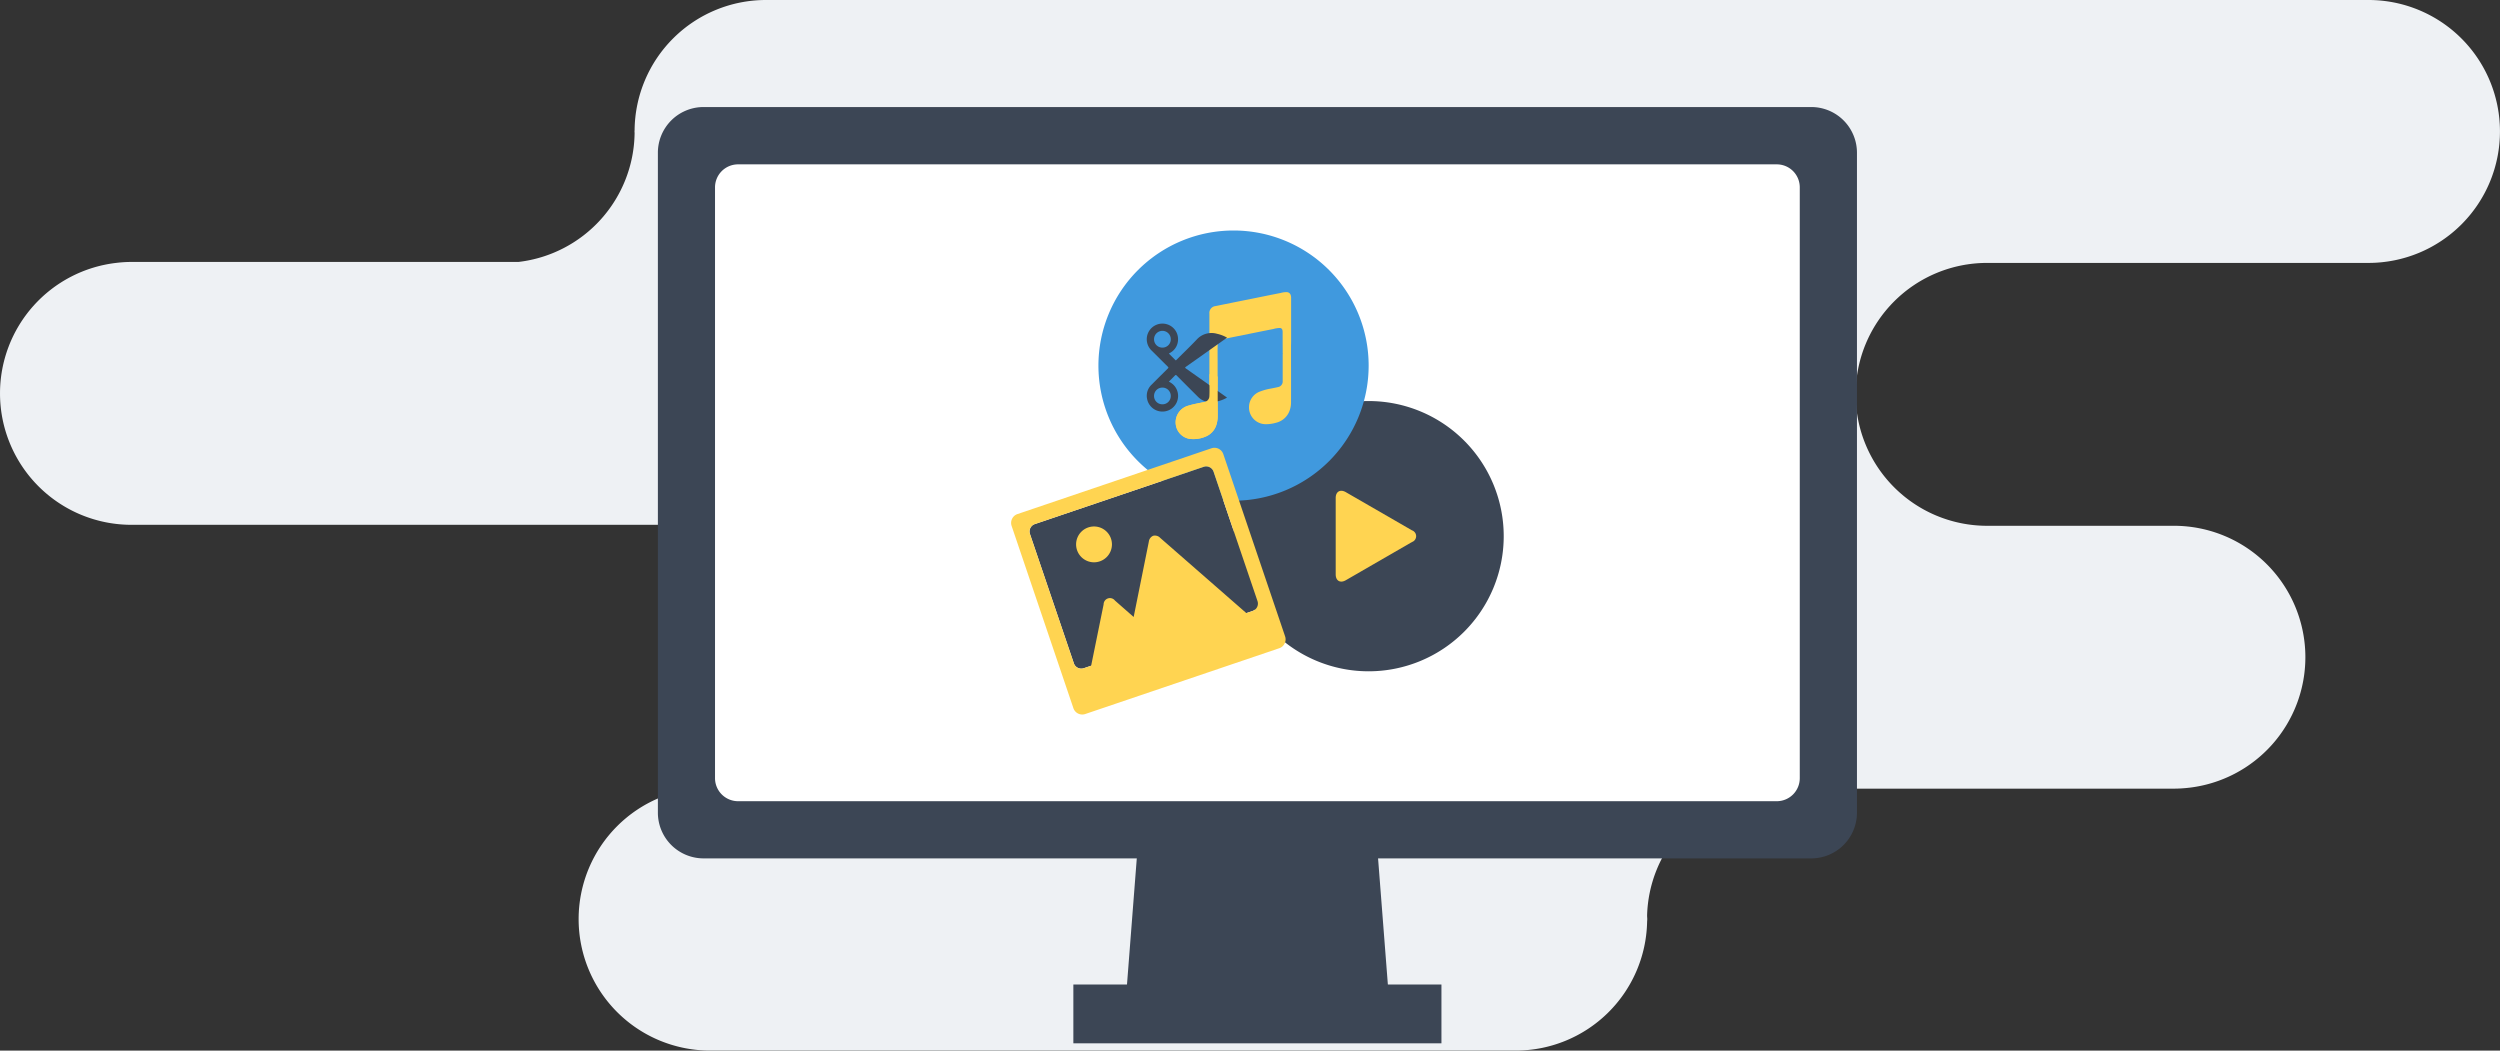
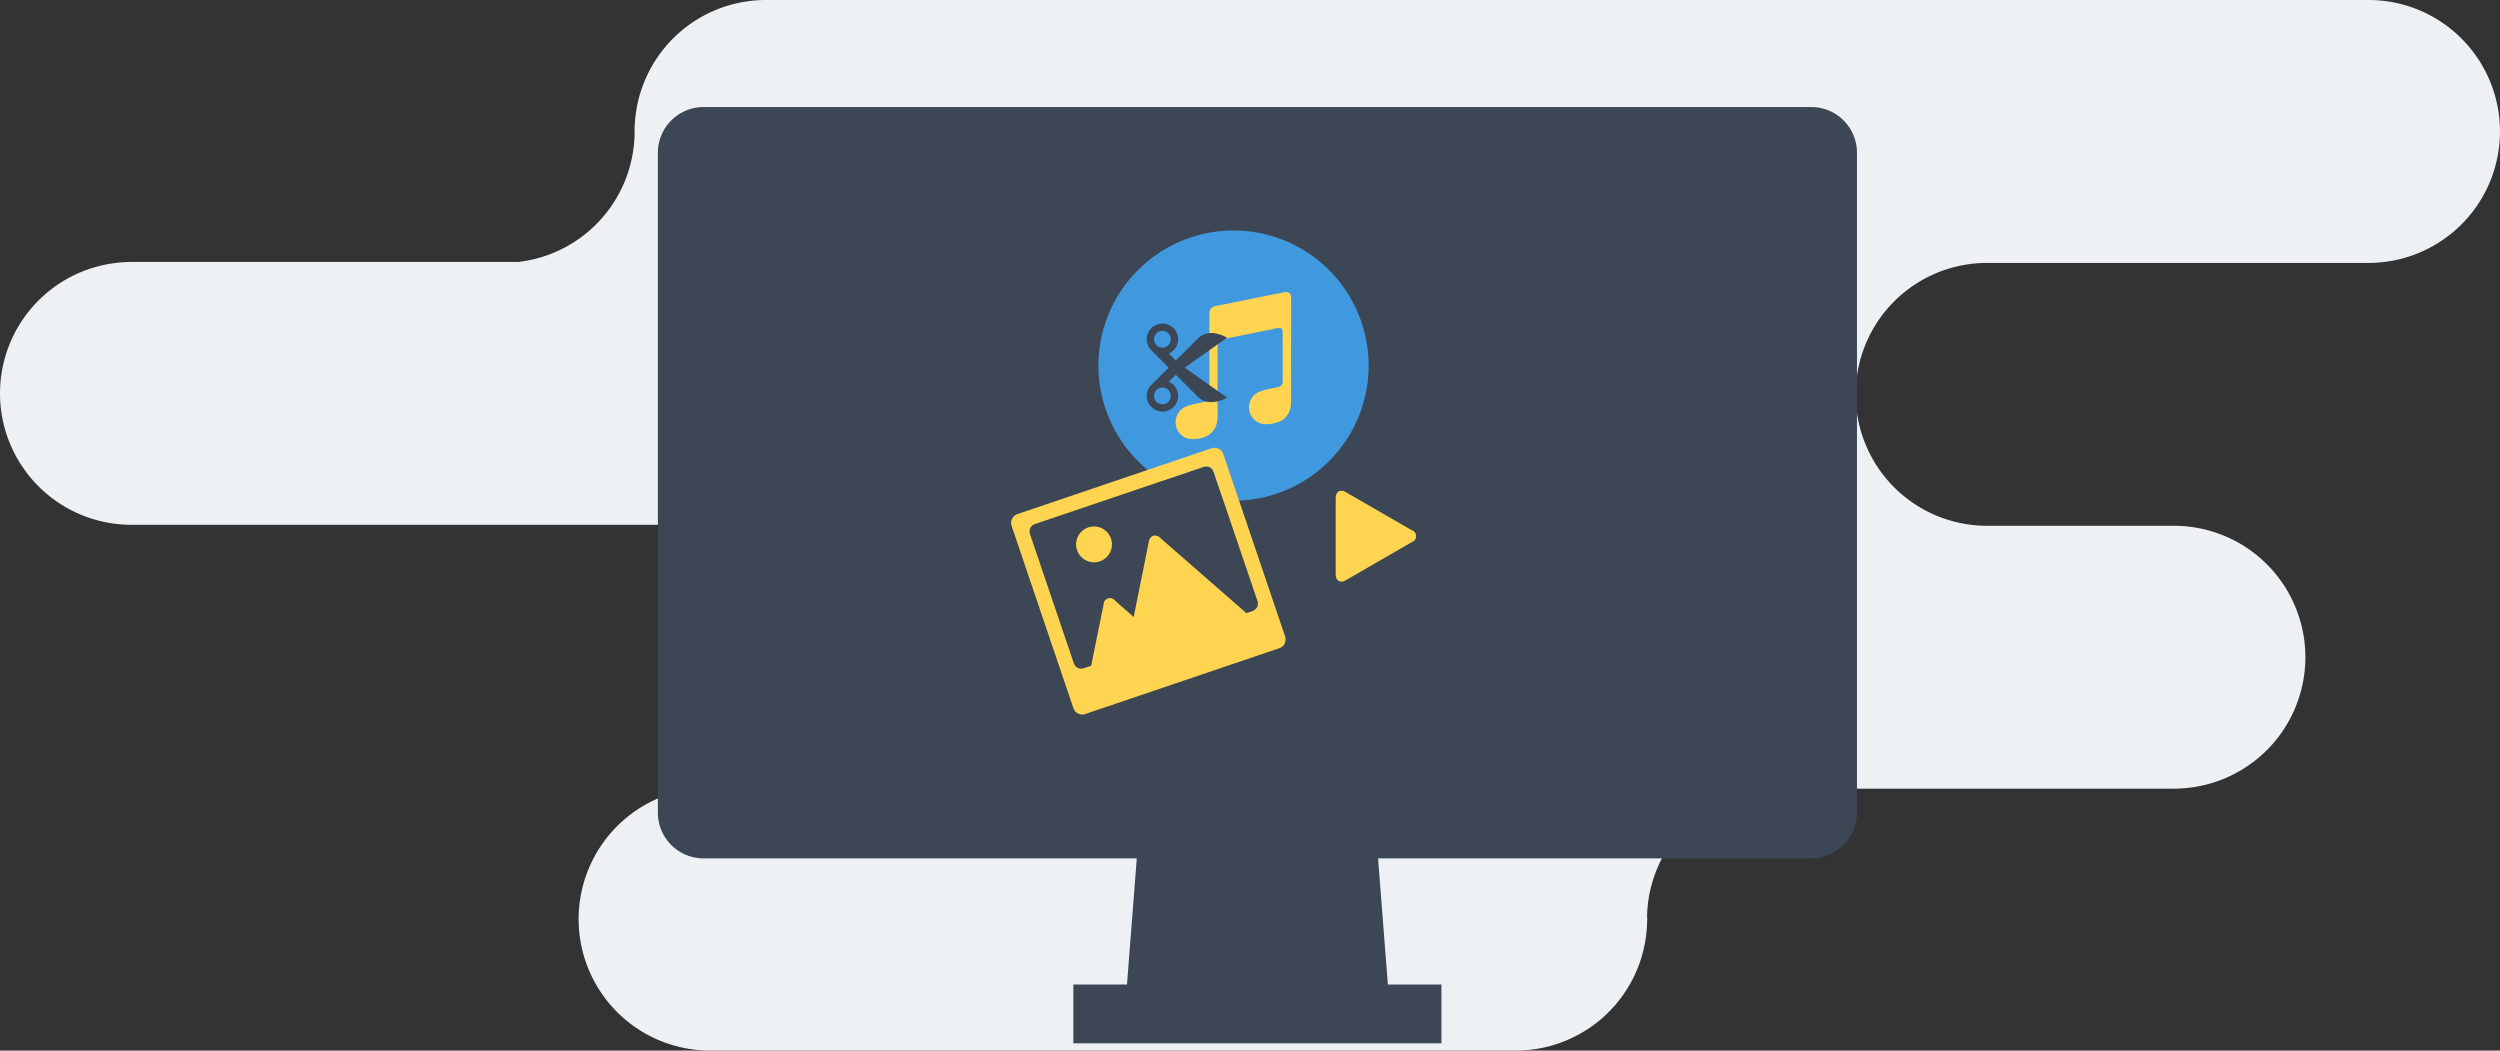
<svg xmlns="http://www.w3.org/2000/svg" width="233.438" height="98.098" viewBox="0 0 233.438 98.098">
  <rect x="0" y="0" width="233.438" height="98.098" fill="#333333" stroke="none" />
  <g id="Group_717" data-name="Group 717" transform="translate(-540 -1159)">
    <g id="Group_20" data-name="Group 20" transform="translate(540 1159)">
      <g id="Group_19" data-name="Group 19">
        <g id="Group_18" data-name="Group 18">
          <g id="Group_17" data-name="Group 17">
            <g id="Group_16" data-name="Group 16">
              <path id="Path_26" data-name="Path 26" d="M-145.527-6916.529H-295.17a12.266,12.266,0,0,0-12.265,12.135c0,.045-.009.091-.009.139s.009.1.009.145a12.27,12.27,0,0,1-10.836,12.039h-36.147a11.938,11.938,0,0,0-1.43.091,12.269,12.269,0,0,0-10.842,12.183,12.275,12.275,0,0,0,12.273,12.273h61.369a12.272,12.272,0,0,1,12.274,12.272,12.276,12.276,0,0,1-12.274,12.275h-7.34a12.269,12.269,0,0,0-12.273,12.271,12.273,12.273,0,0,0,12.273,12.274h75.265a12.268,12.268,0,0,0,12.23-11.966c0-.1.015-.2.015-.308s-.013-.211-.015-.318a12.262,12.262,0,0,1,10.827-11.864H-163.7a12.579,12.579,0,0,0,1.43-.089l.009,0a12.273,12.273,0,0,0,10.835-12.184,12.273,12.273,0,0,0-12.274-12.272h-17.445a12.274,12.274,0,0,1-12.274-12.274,12.271,12.271,0,0,1,12.274-12.272h35.614a12.275,12.275,0,0,0,12.274-12.274A12.273,12.273,0,0,0-145.527-6916.529Z" transform="translate(366.691 6916.529)" fill="#eef1f4" />
            </g>
          </g>
        </g>
      </g>
    </g>
    <g id="Group_35" data-name="Group 35" transform="translate(601.43 1169)">
      <g id="Group_23" data-name="Group 23">
        <g id="Group_22" data-name="Group 22">
          <path id="Path_27" data-name="Path 27" d="M-245.626-6831.614h-24.443l2.472-31.823h19.5Z" transform="translate(313.83 6914.085)" fill="#3c4655" />
          <g id="Group_21" data-name="Group 21">
            <path id="Path_28" data-name="Path 28" d="M-193.333-6837.558a4.268,4.268,0,0,1-4.229,4.276H-301.068a4.268,4.268,0,0,1-4.229-4.276v-61.6a4.266,4.266,0,0,1,4.229-4.281h103.506a4.266,4.266,0,0,1,4.229,4.281Z" transform="translate(305.297 6903.434)" fill="#3c4655" />
-             <path id="Path_29" data-name="Path 29" d="M-199.479-6841.591a2.15,2.15,0,0,1-2.128,2.162h-97.03a2.155,2.155,0,0,1-2.131-2.162v-55.148a2.15,2.15,0,0,1,2.131-2.156h97.03a2.145,2.145,0,0,1,2.128,2.156Z" transform="translate(306.103 6904.242)" fill="#fff" />
          </g>
          <rect id="Rectangle_28" data-name="Rectangle 28" width="34.37" height="5.491" transform="translate(38.795 81.929)" fill="#3c4655" />
        </g>
      </g>
      <g id="Group_34" data-name="Group 34" transform="translate(32.984 11.52)">
        <g id="Group_33" data-name="Group 33">
          <g id="Group_24" data-name="Group 24" transform="translate(20.764 15.928)">
            <path id="Path_30" data-name="Path 30" d="M-248.917-6880.889a12.617,12.617,0,0,1,12.616,12.616,12.618,12.618,0,0,1-12.616,12.619,12.618,12.618,0,0,1-12.616-12.619A12.617,12.617,0,0,1-248.917-6880.889Z" transform="translate(261.533 6880.889)" fill="#3c4655" />
            <path id="Path_31" data-name="Path 31" d="M-253.676-6873.318c0-.6.425-.844.945-.545l6.176,3.565a.577.577,0,0,1,0,1.092l-6.176,3.567c-.52.3-.945.054-.945-.548Z" transform="translate(263.219 6882.37)" fill="#ffd451" />
          </g>
          <g id="Group_30" data-name="Group 30" transform="translate(8.148)">
            <g id="Group_25" data-name="Group 25">
              <path id="Path_32" data-name="Path 32" d="M-259.3-6894a12.617,12.617,0,0,1,12.616,12.618,12.615,12.615,0,0,1-12.616,12.613,12.614,12.614,0,0,1-12.616-12.613A12.616,12.616,0,0,1-259.3-6894Z" transform="translate(271.92 6894.003)" fill="#4099de" />
            </g>
            <g id="Group_29" data-name="Group 29" transform="translate(4.517 5.756)">
              <g id="Group_26" data-name="Group 26" transform="translate(2.702)">
                <path id="Path_33" data-name="Path 33" d="M-255.2-6884.721c0-.086,0-.174,0-.264V-6885c0-1.258,0-2.514,0-3.771a.7.7,0,0,0-.022-.156.4.4,0,0,0-.373-.335,1.892,1.892,0,0,0-.578.078c-.833.16-1.664.331-2.5.5-1.194.242-2.388.48-3.581.724a.64.64,0,0,0-.576.706q0,2.82,0,5.641c0,.314,0,.63,0,.945,0,.374.012.75-.012,1.122a.56.56,0,0,1-.434.532c-.058.016-.12.029-.182.041-.432.091-.872.167-1.3.3a1.612,1.612,0,0,0-1.225,1.673,1.551,1.551,0,0,0,1.278,1.434,2.865,2.865,0,0,0,1.494-.2,1.742,1.742,0,0,0,1.021-1.08,2.741,2.741,0,0,0,.129-.855c.009-.216,0-.433,0-.646-.007-.665,0-1.332-.007-2,0-.088,0-.171,0-.257,0-.258,0-.518.006-.775,0-.485,0-.974,0-1.462,0-.543-.012-1.089.01-1.632a.341.341,0,0,1,.274-.349c.177-.045.357-.081.538-.117,1.46-.294,2.921-.59,4.382-.88a2.245,2.245,0,0,1,.61-.094.242.242,0,0,1,.232.18.736.736,0,0,1,.024.225c0,.523,0,1.05.006,1.575l0,.007,0,.008v.313l0,.01a.079.079,0,0,0,0,.041l.009.018v.044l0,0a.32.32,0,0,0-.01.117c0,.807,0,1.613,0,2.422a.529.529,0,0,1-.452.56c-.22.053-.441.093-.662.138a5.187,5.187,0,0,0-1.012.277,1.553,1.553,0,0,0-1.018,1.432,1.562,1.562,0,0,0,1.511,1.615,3.4,3.4,0,0,0,1.019-.137,1.781,1.781,0,0,0,1.309-1.282,2.177,2.177,0,0,0,.085-.612q.005-1.9,0-3.8c0-.531,0-1.063,0-1.6C-255.2-6884.48-255.2-6884.6-255.2-6884.721Z" transform="translate(265.977 6889.264)" fill="#ffd451" />
              </g>
              <g id="Group_27" data-name="Group 27" transform="translate(0 2.943)">
                <path id="Path_34" data-name="Path 34" d="M-264.544-6882.812q1.077-.755,2.147-1.518l1.693-1.2a3.3,3.3,0,0,0-.94-.363,1.861,1.861,0,0,0-1.885.532c-.6.634-1.238,1.243-1.857,1.863a.517.517,0,0,0-.061.061c-.027.031-.05.035-.08,0l-.611-.611c.05-.028.09-.048.129-.071a1.424,1.424,0,0,0,.729-1.209,1.45,1.45,0,0,0-1.053-1.458,1.466,1.466,0,0,0-1.666.663,1.458,1.458,0,0,0,.239,1.785c.509.5,1.015,1.013,1.526,1.517.069.068.068.1,0,.171q-.765.755-1.524,1.518a1.419,1.419,0,0,0-.42,1.278,1.457,1.457,0,0,0,1.166,1.2,1.463,1.463,0,0,0,1.552-.724,1.461,1.461,0,0,0-.177-1.674,1.636,1.636,0,0,0-.5-.371c.191-.193.379-.373.56-.564.068-.07.1-.075.18,0,.657.666,1.319,1.323,1.981,1.983a1.634,1.634,0,0,0,1.181.494,3.051,3.051,0,0,0,1.489-.4c.013-.006.029-.015.023-.038-.03-.024-.062-.048-.1-.07q-1.858-1.321-3.722-2.633C-264.635-6882.721-264.635-6882.75-264.544-6882.812Zm-1.415,2.729a.771.771,0,0,1-.779.776.774.774,0,0,1-.783-.788.774.774,0,0,1,.787-.772A.774.774,0,0,1-265.959-6880.084Zm-.782-4.518a.775.775,0,0,1-.78-.779.781.781,0,0,1,.791-.786.781.781,0,0,1,.772.788A.774.774,0,0,1-266.741-6884.6Z" transform="translate(268.201 6886.84)" fill="#3c4655" />
              </g>
              <g id="Group_28" data-name="Group 28" transform="translate(2.702 7.651)">
-                 <path id="Path_35" data-name="Path 35" d="M-262.053-6882.731c0,.257-.006.517-.006.776,0,.085,0,.169,0,.257.008.664,0,1.331.007,2,0,.213,0,.43,0,.646a2.738,2.738,0,0,1-.129.856,1.744,1.744,0,0,1-1.021,1.08,2.875,2.875,0,0,1-1.494.2,1.551,1.551,0,0,1-1.278-1.435,1.614,1.614,0,0,1,1.225-1.674c.426-.128.866-.2,1.3-.294.062-.012.124-.025.182-.042a.559.559,0,0,0,.434-.532c.024-.373.01-.748.012-1.122,0-.314,0-.63,0-.945Z" transform="translate(265.977 6882.966)" fill="#ffd451" />
-               </g>
+                 </g>
            </g>
          </g>
          <g id="Group_32" data-name="Group 32" transform="translate(0 20.292)">
            <g id="Group_31" data-name="Group 31" transform="translate(1.724 1.738)">
              <path id="Path_36" data-name="Path 36" d="M-255.929-6863.292a.729.729,0,0,1-.457.926l-15.762,5.346a.731.731,0,0,1-.927-.457l-4.1-12.08a.728.728,0,0,1,.458-.924l15.763-5.345a.728.728,0,0,1,.924.455Z" transform="translate(277.209 6875.865)" fill="#3c4655" />
            </g>
            <path id="Path_37" data-name="Path 37" d="M-259.923-6877.25l-18.111,6.141a.874.874,0,0,0-.548,1.109l5.769,17.017a.872.872,0,0,0,1.109.545l18.111-6.142a.873.873,0,0,0,.548-1.108l-5.769-17.014A.872.872,0,0,0-259.923-6877.25Zm4.3,14.266a.729.729,0,0,1-.457.926l-.582.2-8.041-7.022a.675.675,0,0,0-.662-.2.676.676,0,0,0-.406.56l-1.415,7.022-1.747-1.534a.591.591,0,0,0-1.059.36l-1.165,5.728-.686.232a.73.73,0,0,1-.927-.457l-4.1-12.078a.729.729,0,0,1,.458-.926l15.763-5.345a.727.727,0,0,1,.924.456Z" transform="translate(278.628 6877.297)" fill="#ffd451" />
            <path id="Path_38" data-name="Path 38" d="M-271.959-6871.246a1.673,1.673,0,0,1,1.673,1.671,1.675,1.675,0,0,1-1.673,1.675,1.675,1.675,0,0,1-1.674-1.675A1.673,1.673,0,0,1-271.959-6871.246Z" transform="translate(279.7 6878.594)" fill="#ffd451" />
          </g>
        </g>
      </g>
    </g>
  </g>
</svg>